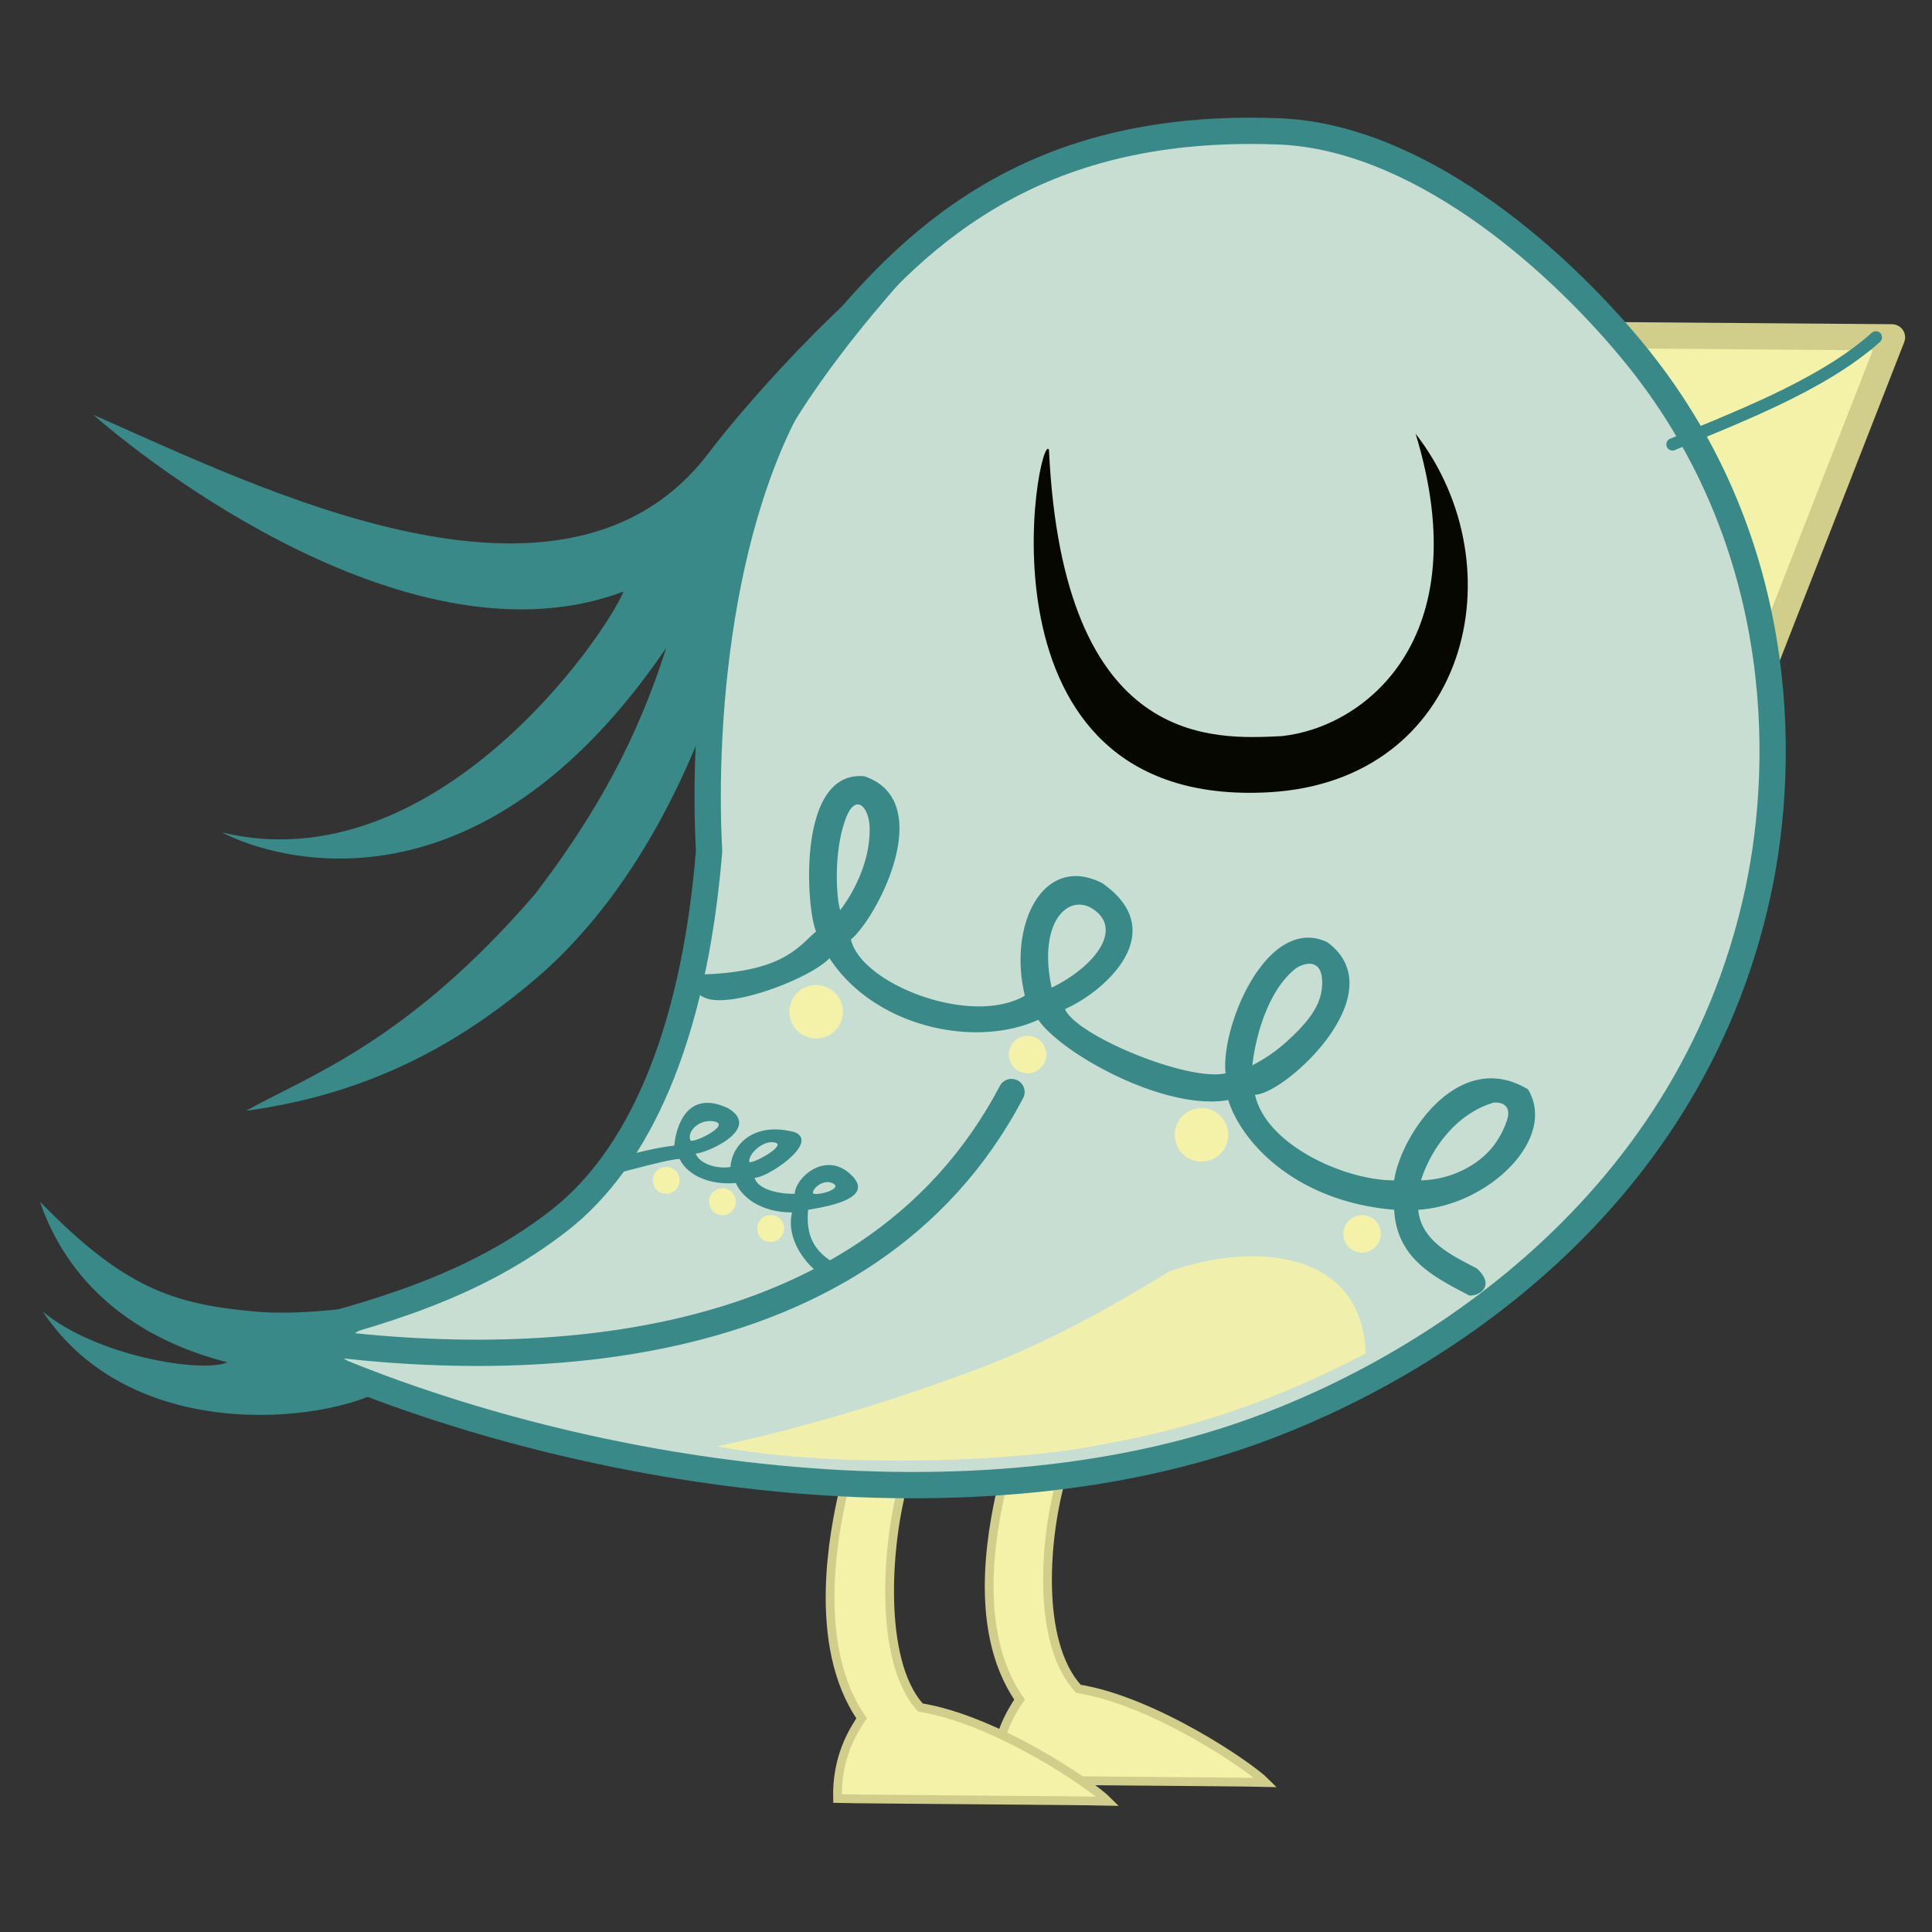
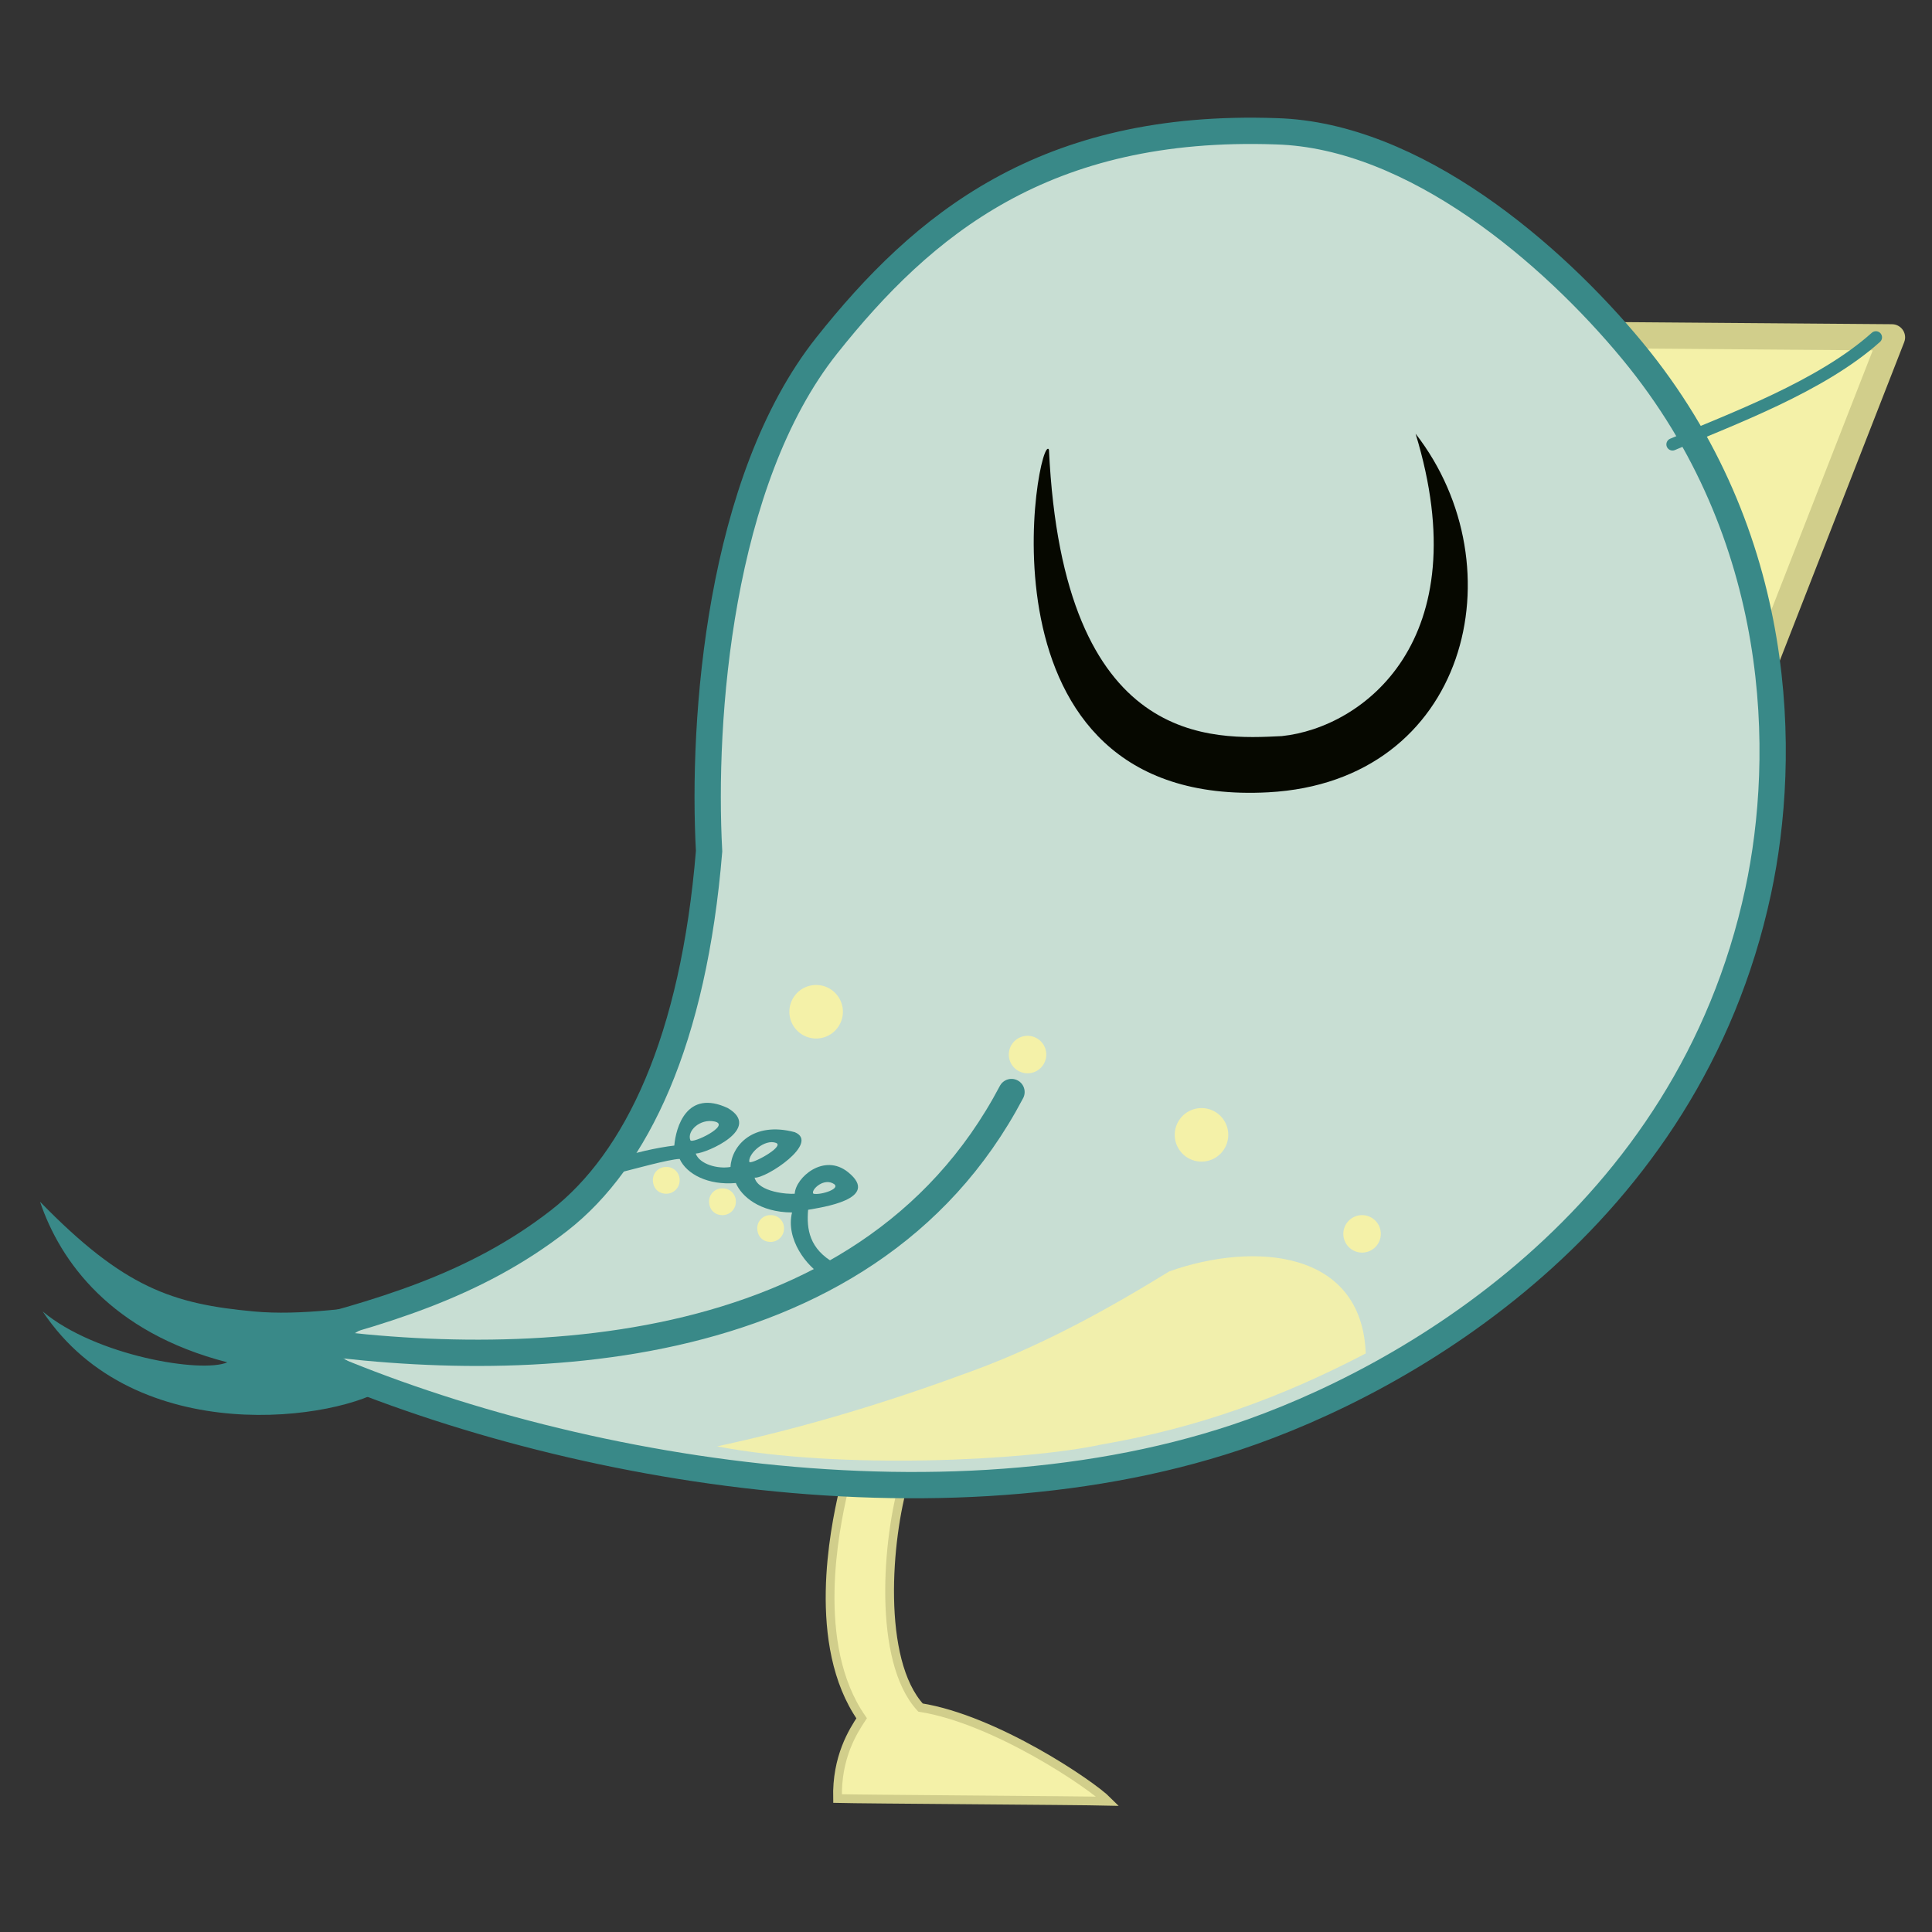
<svg xmlns="http://www.w3.org/2000/svg" width="1102" height="1102" viewBox="0 0 1102 1102">
  <rect x="0" y="0" width="1102" height="1102" fill="#333333" stroke="none" />
  <defs>
    <style>
      .cls-1, .cls-2, .cls-4, .cls-9 {
        fill: #f4f1a8;
      }

      .cls-1, .cls-2 {
        stroke: #d1ce8b;
      }

      .cls-1, .cls-6, .cls-7 {
        stroke-linecap: round;
      }

      .cls-1 {
        stroke-linejoin: round;
      }

      .cls-1, .cls-3, .cls-6 {
        stroke-width: 15px;
      }

      .cls-1, .cls-2, .cls-3, .cls-4, .cls-5, .cls-6, .cls-7, .cls-8, .cls-9 {
        fill-rule: evenodd;
      }

      .cls-2 {
        stroke-width: 5px;
      }

      .cls-3 {
        fill: #c8ded3;
      }

      .cls-3, .cls-6, .cls-7 {
        stroke: #398988;
      }

      .cls-4 {
        opacity: 0.92;
      }

      .cls-5 {
        fill: #398988;
      }

      .cls-6, .cls-7 {
        fill: none;
      }

      .cls-7 {
        stroke-width: 7px;
      }

      .cls-8 {
        fill: #060800;
      }
    </style>
  </defs>
  <path id="Pico" class="cls-1" d="M883.77,190.9l195.39,1.527-76.32,195.388Z" />
-   <path id="pata2" class="cls-2" d="M572.371,844.225c-4.4,19.619-20.085,83.122,9.158,125.171-4.875,7.413-14.33,22.141-13.738,45.794,14.55,0.39,137.677,1.11,154.174,1.53-9.712-9.77-64.358-46.661-106.853-53.43-24.731-26.9-19.117-88.743-9.159-122.118C613.373,816.305,579.091,814.242,572.371,844.225Z" />
  <path id="Pata1" class="cls-2" d="M480.782,851.858c-4.4,19.618-18.558,86.174,10.686,128.223-4.876,7.413-14.33,22.139-13.739,45.8,14.55,0.39,137.678,1.11,154.174,1.52-9.712-9.77-64.358-46.655-106.853-53.425-24.731-26.9-19.117-96.375-9.159-129.75C523.311,819.358,487.5,821.874,480.782,851.858Z" />
  <path id="Cuerpo" class="cls-3" d="M154.118,764.849c62.72-15.7,116.836-31.292,164.858-68.691,44.392-34.572,76.657-103.063,85.483-210.653-4.077-75.386,5.731-211.243,67.165-288.5C526.361,128.163,595.838,70.2,728.071,74.884c78.873,2.3,157.446,70.008,203.02,125.171,87.259,105.621,88.269,231.16,71.749,308.347-40.013,186.857-200.5,279.054-297.667,311.4C526.865,879.162,294.8,833.025,154.118,764.849Z" />
  <path id="panza" class="cls-4" d="M409,825c52.5-11.3,99.741-26.028,146.579-43.36,39.4-14.578,75.613-34.47,111.433-56.479C715.331,708.1,776.88,712.887,779,772c-48.154,25.156-96.068,42.547-151,52C585.574,833.142,479.3,838.471,409,825Z" />
-   <path id="Detalle_alas_superior" data-name="Detalle alas superior" class="cls-5" d="M539,131c-42.651,18.956-112.256,97.509-134.541,127.061C322.528,366.707,146.535,277.415,53.371,236.69c29.311,25.929,181.665,146.2,302.241,100.747C344.707,363.871,247.459,503.948,126.641,474.82,156,490.075,272.948,526.913,380.035,369.493c-16.38,51.7-39.813,94.717-74.8,140.435C232.36,594.489,175.842,613.7,140.379,633.572c67.6-9.141,120.151-36.461,166.386-76.323,33.851-29.186,70.342-77.248,97.694-151.121C423.568,354.517,409,332.449,431,282c33.58-77.018,107.84-145.4,105-148C535.8,133.815,539.274,130.878,539,131Z" />
-   <path id="Detalle_cuerpo" data-name="Detalle cuerpo" class="cls-5" d="M402.932,555.723c-7.532.3-10.333,10.042,0,13.738,15.1,5.4,58.838-11.187,70.218-22.9,25.932,39.753,83.673,51.393,119.065,35.108,13.9,19.9,72.791,52.152,108.379,45.795,7.224,23.416,37.732,57.833,94.641,62.585,1.434,28.4,23.7,38.762,42.741,48.847,4.456,0.719,15.8-4.526,4.58-15.265-12.884-6.911-31.915-15.065-33.583-33.582,40.327-2.512,79.471-40.746,62.586-68.691-39.866-24.071-72.87,27-76.324,51.9-27.572.184-73.064-19.972-79.376-48.847,16.68-.078,80.713-57.961,41.214-87.009-34.348-16.145-61,48.341-58,74.8-21.331,4.953-85.588-21.66-91.589-36.635,22.99-10.171,60.775-44.069,21.371-71.744-33.926-17.477-54.041,24.025-44.268,64.111-30.631,17.81-93.377-6.61-99.22-32.056,15.256-12.743,49.44-79.007,7.632-93.114-39.248-3.558-32.827,77.633-27.476,88.535C456.231,538.823,448.115,553.9,402.932,555.723Zm196.915,7.632c22.869-11.03,40.966-32.144,24.424-44.268C609.984,508.616,591.713,525.225,599.847,563.355Zm114.485,44.267a90.429,90.429,0,0,0,19.844-13.738c9.712-8.882,18.85-18.663,19.845-30.529,1.586-18.928-11.738-13.517-15.265-10.685C723.421,564.98,716.255,590.532,714.332,607.622ZM810.5,673.261a57.236,57.236,0,0,0,32.056-10.686c8.479-6.217,13.509-13.871,16.791-22.9,3.461-9.517-3.355-11.281-7.632-10.685C831.065,635.25,816.624,654.3,810.5,673.261ZM479.256,519.087s16.825-20.571,16.791-45.794c0.2-12.29-7.845-22.138-13.738-6.106C474.966,487.165,477.373,514.306,479.256,519.087Z" />
  <path id="Detalle_alas" data-name="Detalle alas" class="cls-5" d="M241.126,740.425c-39.394,5.835-70.242,10.013-96.167,7.633C98.4,743.784,70.664,734.57,22.841,685.472c11.5,34,40.394,74.509,106.853,91.589-14.624,6.395-75.189-3.693-105.326-29C77.254,827.521,194.071,810,221.282,790.8c-4.166-7.238-31.055-15-29.282-21.8S241.126,740.425,241.126,740.425Z" />
  <path id="Detalle_alas_2" data-name="Detalle alas 2" class="cls-6" d="M155.644,761.8c132.84,21.762,337.737,19.877,421.306-138.909" />
  <path id="Detalle_alas_3" data-name="Detalle alas 3" class="cls-5" d="M354.085,668.681c6.241-1.5,27.571-7.509,33.583-7.632,4.036,8.748,16.325,15.121,32.056,13.738,3.143,7.467,13.466,16.711,32.055,16.791C448.058,706.8,460,722.454,470.1,728.214c5.568,3.175,14.065-3.19,6.106-7.633-14.645-8.174-16.2-19.515-15.265-30.529,7.468-1.328,41.719-6.043,22.9-21.371-13.866-11.292-30.056,3.027-30.529,12.212-3.859.383-20.719-.87-22.9-9.159,6.555,0.564,37.5-19.915,22.9-25.95-23.92-6.339-36.007,7.808-36.635,19.844-7.343,1.281-17.594-1.545-19.845-7.632,6.4-.275,38.225-14.256,18.318-25.95-23.532-11.052-29.682,11.169-30.529,21.371-9.318,1.082-24.443,4.333-32.056,7.632S348.443,670.035,354.085,668.681Zm39.689-18.317c0.926,2.334,23.552-8.626,13.738-10.686C399.244,637.944,391.694,645.125,393.774,650.364Zm33.582,12.211c0.194,2.4,20.714-8.681,15.265-10.685C436.187,649.524,426.968,657.774,427.356,662.575Zm36.635,18.318c4.151,0.97,17.346-3.219,10.685-6.106C468.8,672.24,462.2,679.313,463.991,680.893Z" />
  <path id="linea_pico" data-name="linea pico" class="cls-7" d="M953.988,253.481C987.8,239,1038.57,220.543,1070,192.423" />
  <path id="Ojo" class="cls-8" d="M598.321,256.534c-5.729-12.992-48.218,204.77,125.17,195.388,113.656-6.149,143.084-128.37,83.956-204.547,36.027,118-30.015,167.668-76.324,172.492C692.305,421.759,606.329,427.536,598.321,256.534Z" />
  <path id="puntos" class="cls-9" d="M465.518,561.828a15.265,15.265,0,1,1-15.265,15.265A15.265,15.265,0,0,1,465.518,561.828Zm120.591,29a10.686,10.686,0,1,1-10.686,10.686A10.685,10.685,0,0,1,586.109,590.831Zm99.22,41.215a15.265,15.265,0,1,1-15.264,15.265A15.265,15.265,0,0,1,685.329,632.046Zm91.589,61.059a10.685,10.685,0,1,1-10.686,10.685A10.685,10.685,0,0,1,776.918,693.105ZM380.035,665.628a7.445,7.445,0,0,1,7.633,7.633,7.629,7.629,0,0,1-7.633,7.632c-4.225,0-7.468-2.826-7.632-7.632A7.438,7.438,0,0,1,380.035,665.628Zm32.056,12.212a7.445,7.445,0,0,1,7.633,7.632,7.63,7.63,0,0,1-7.633,7.633c-4.225,0-7.468-2.826-7.632-7.633A7.438,7.438,0,0,1,412.091,677.84Zm27.477,15.265a7.443,7.443,0,0,1,7.632,7.632,7.63,7.63,0,0,1-7.632,7.633c-4.226,0-7.469-2.827-7.633-7.633A7.437,7.437,0,0,1,439.568,693.105Z" />
</svg>